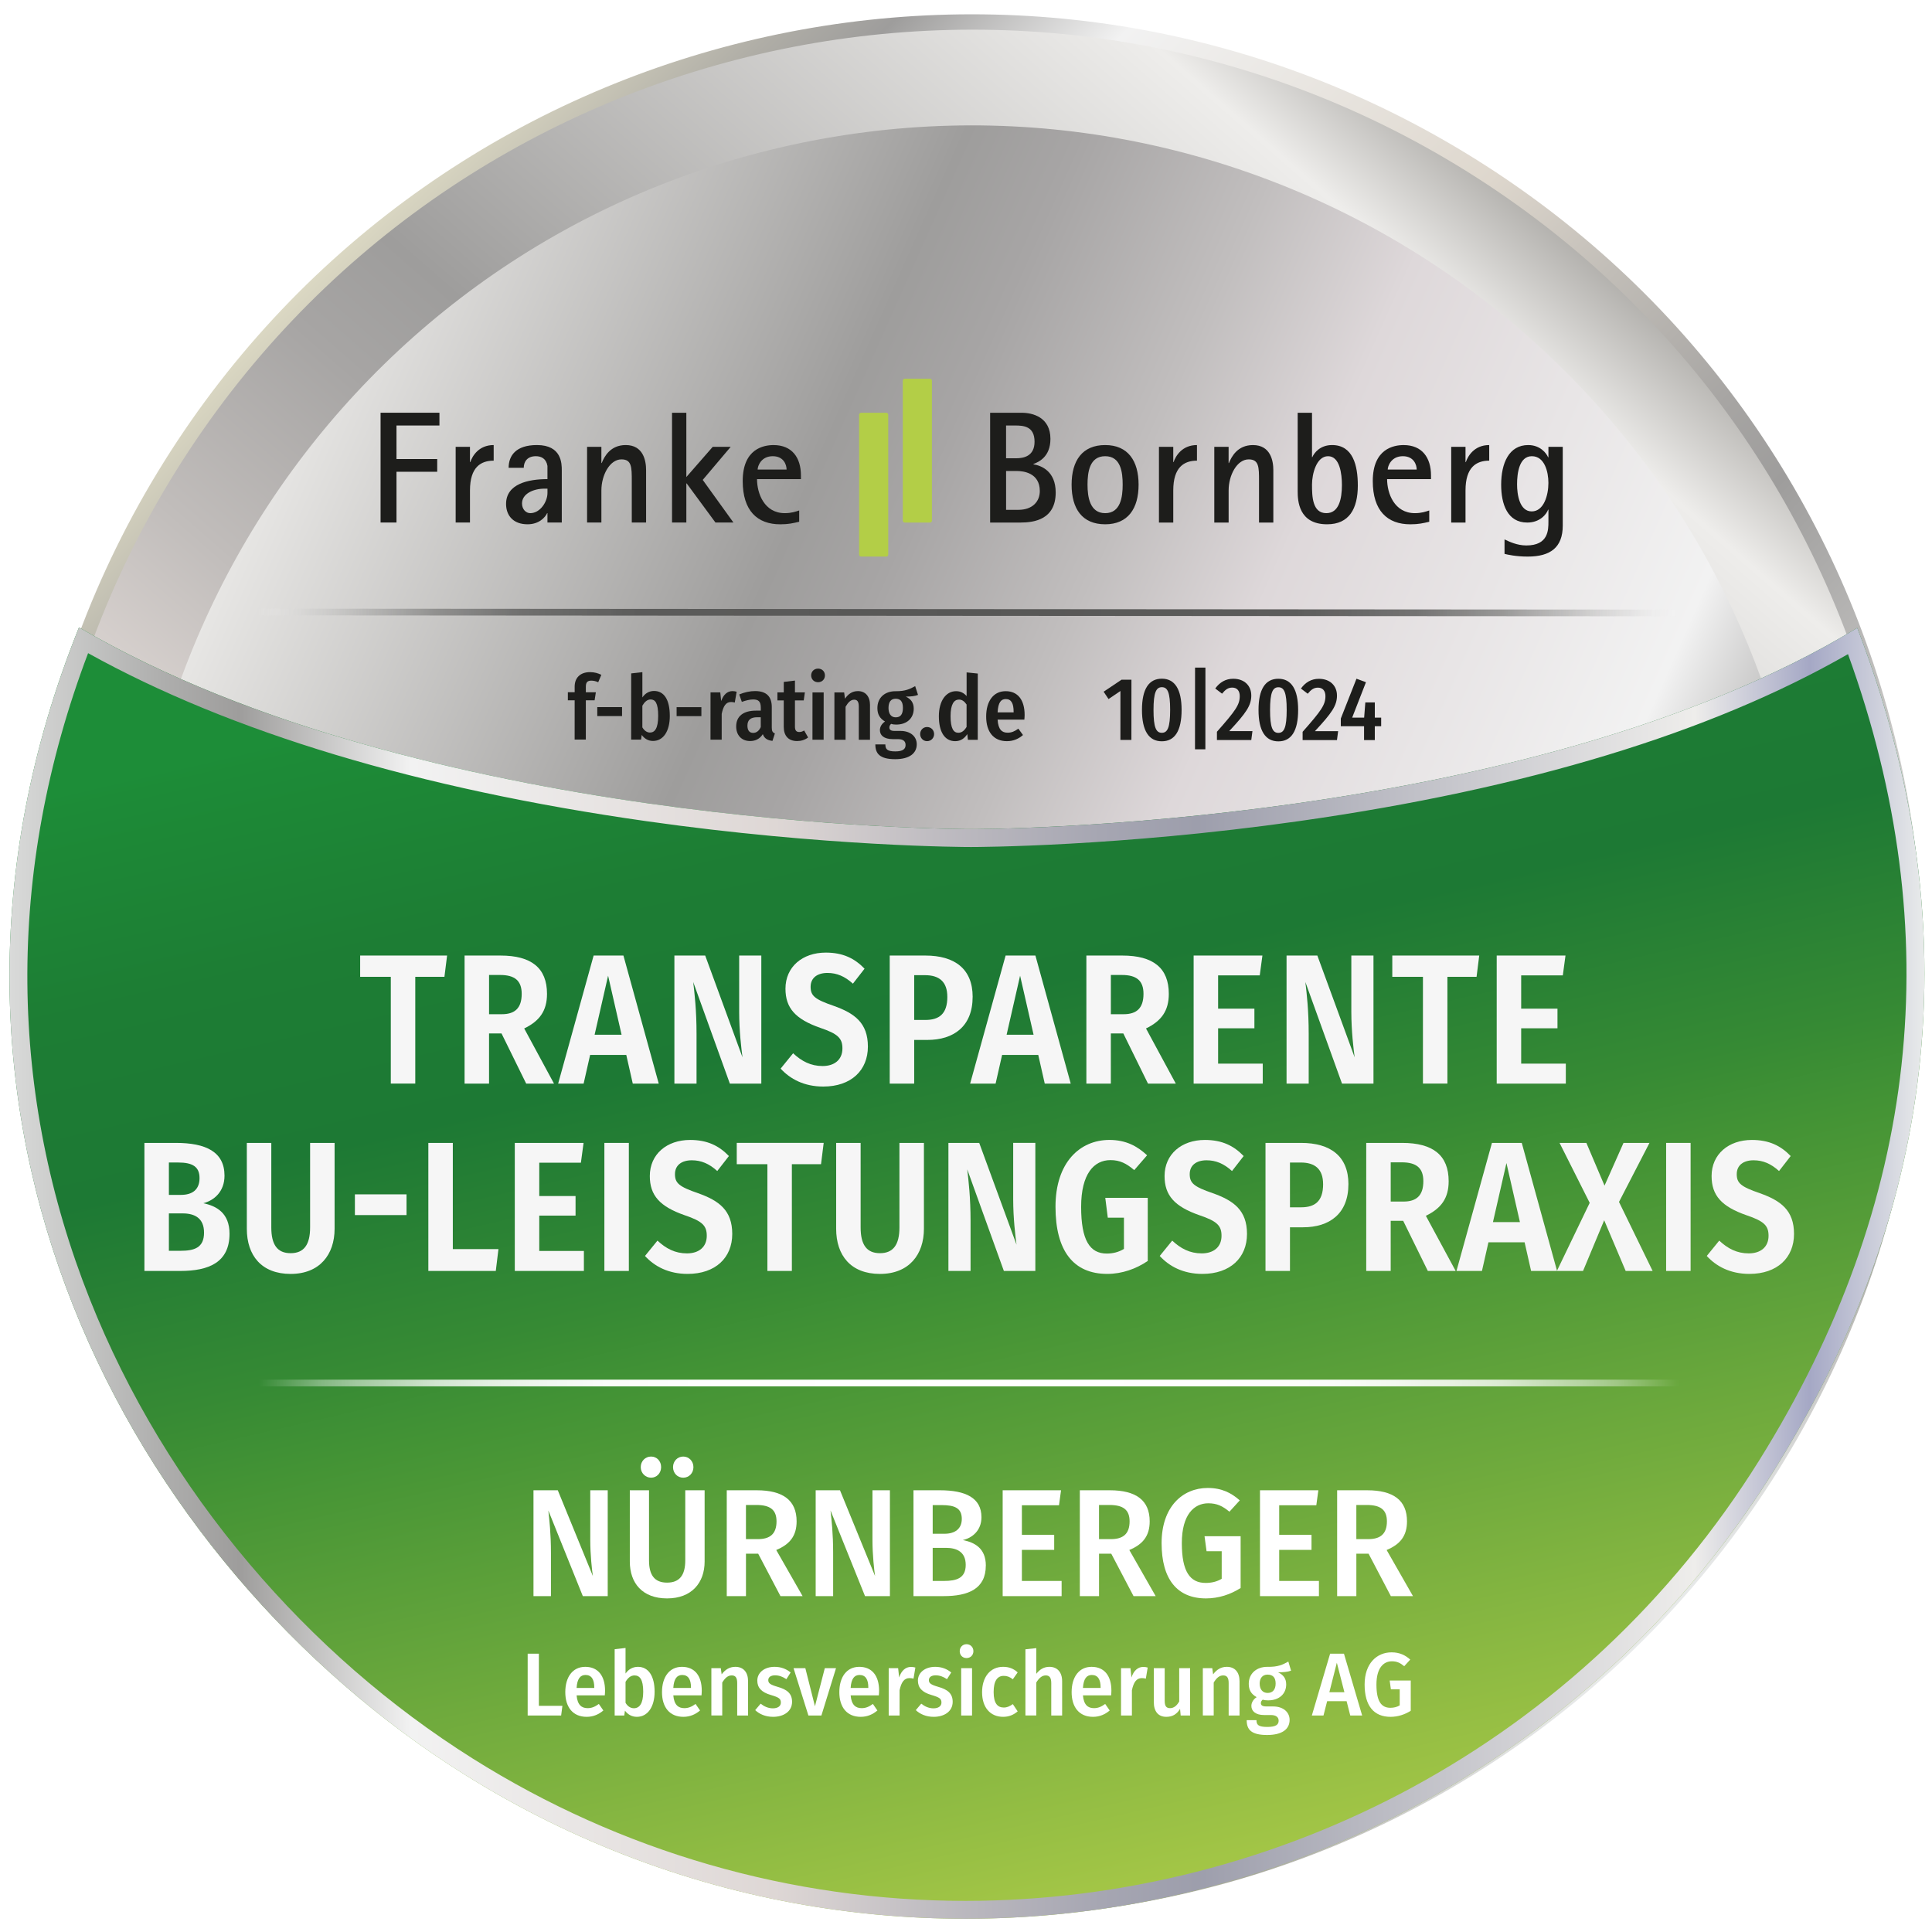
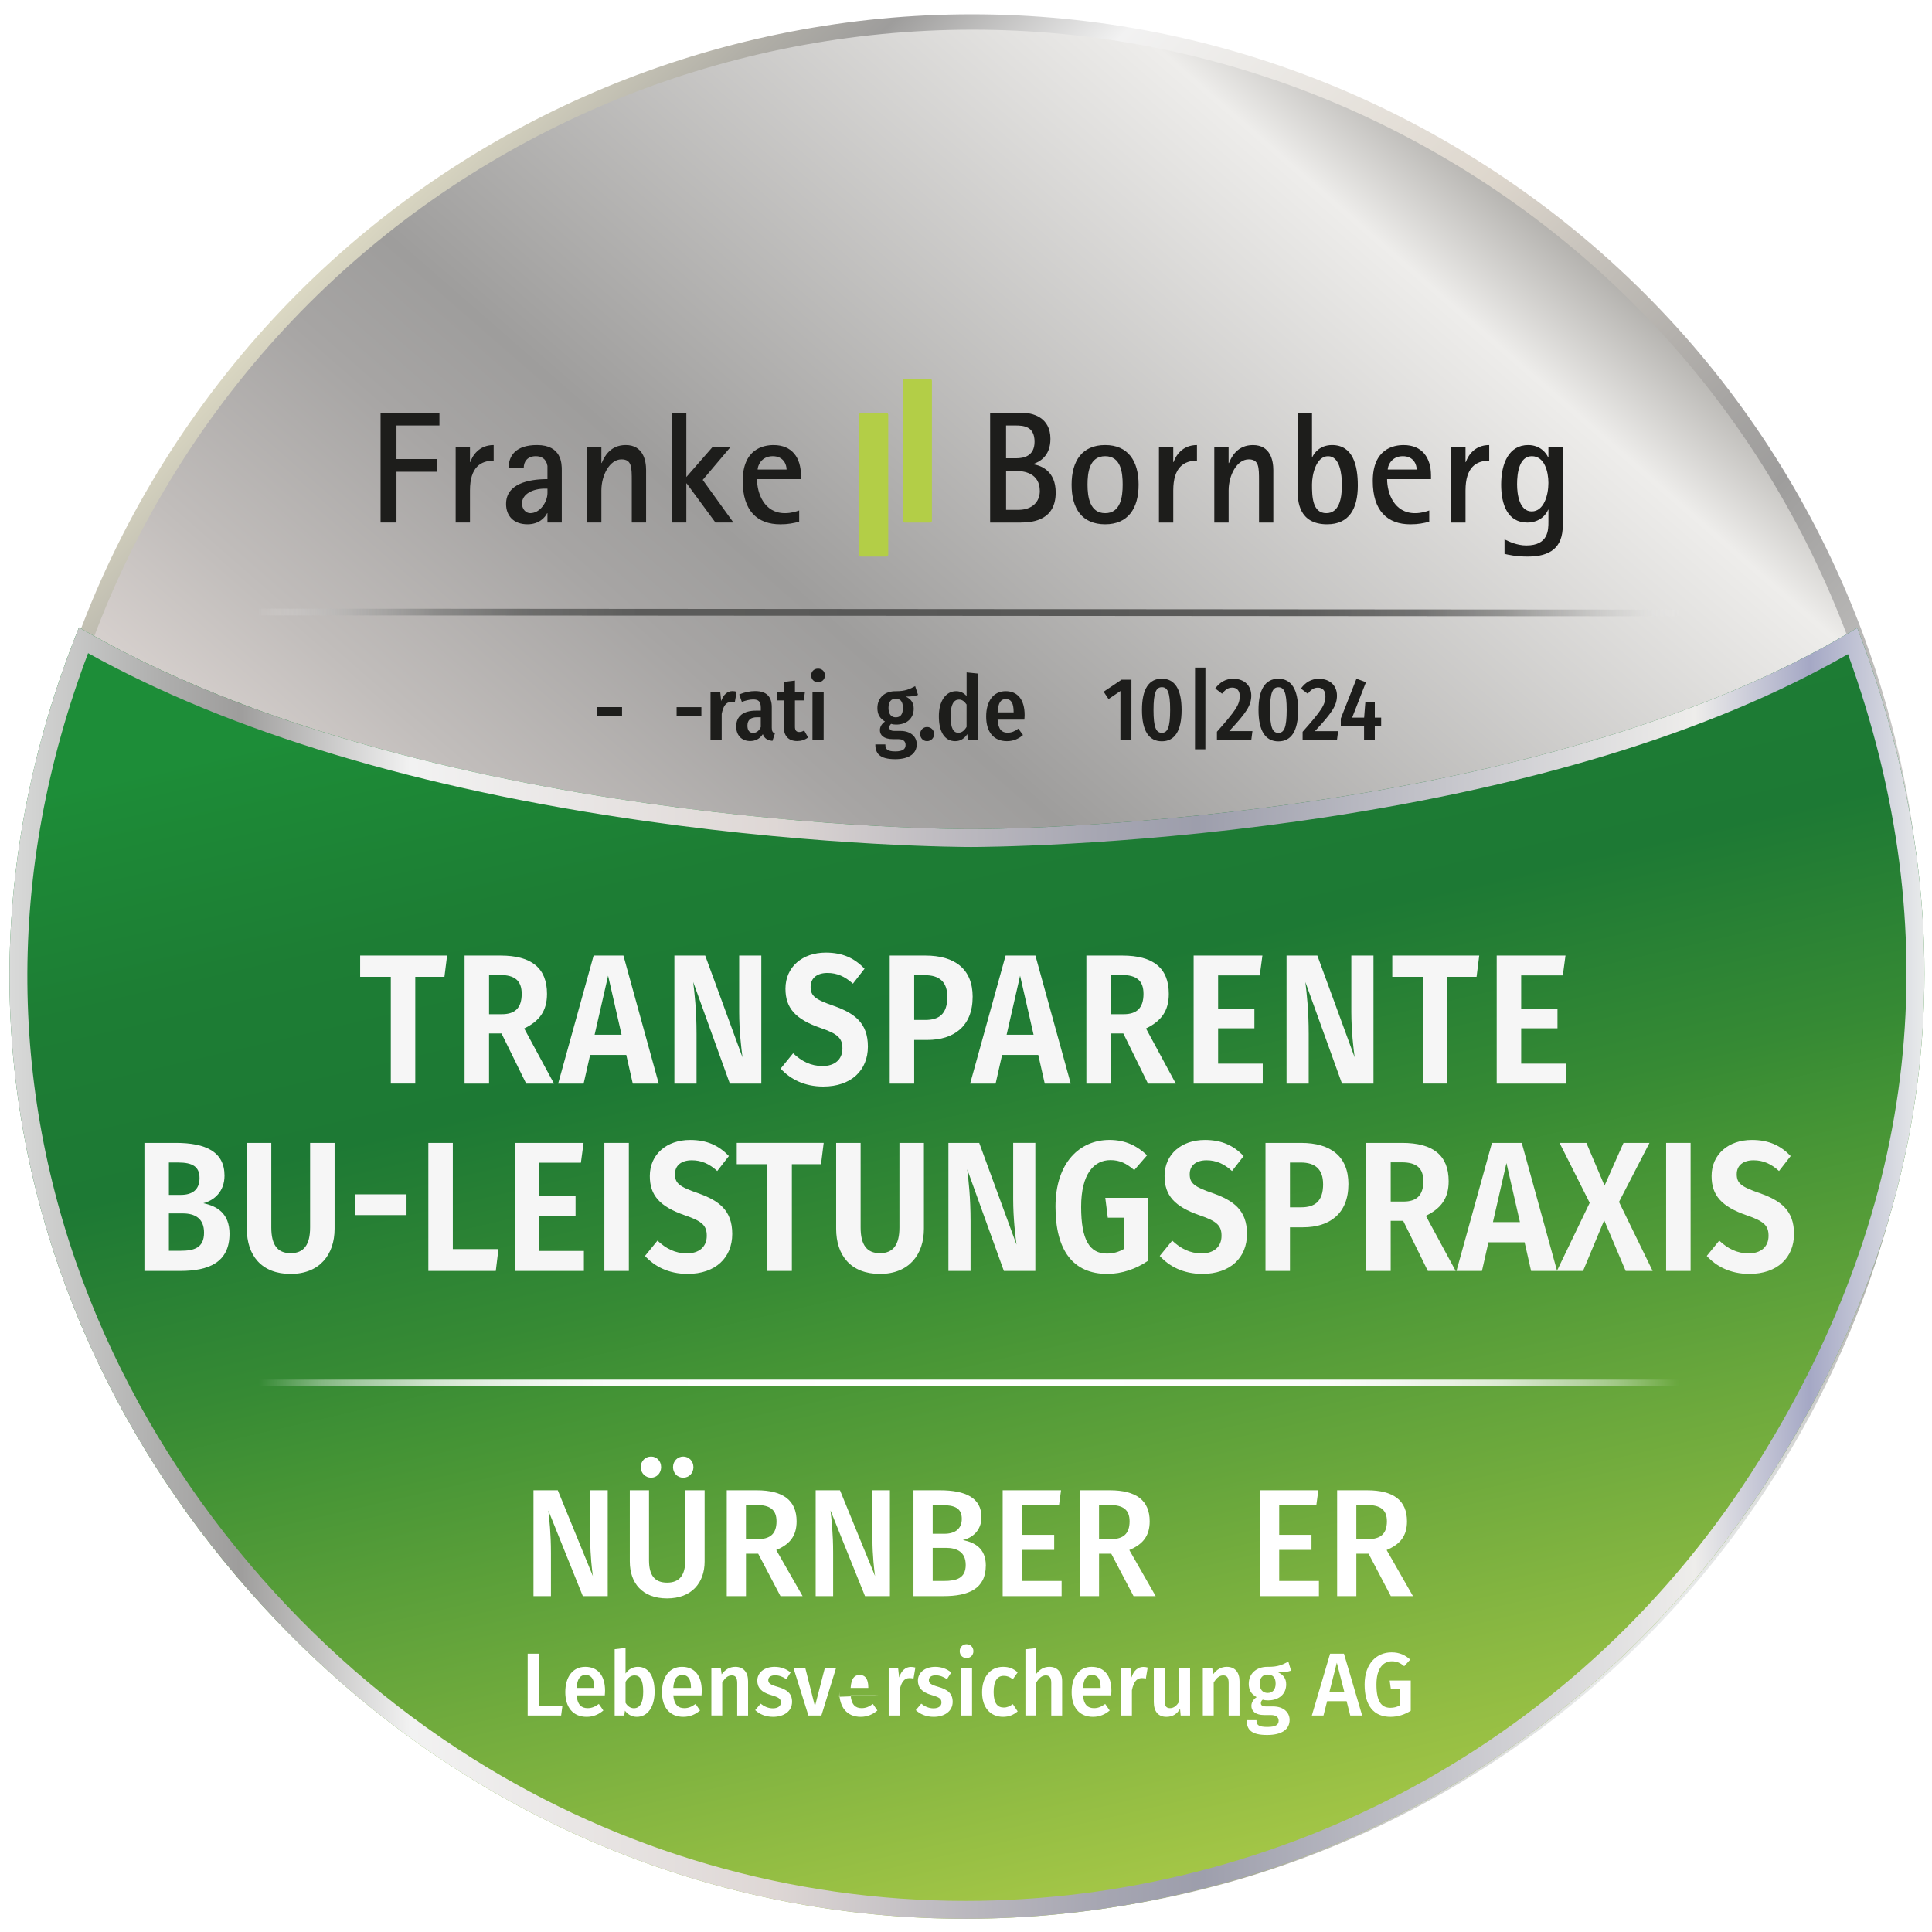
<svg xmlns="http://www.w3.org/2000/svg" id="Gesellschafter" viewBox="0 0 1080 1080">
  <defs>
    <style>
      .cls-1 {
        fill: url(#Unbenannter_Verlauf_6);
      }

      .cls-2 {
        filter: url(#outer-glow-1);
      }

      .cls-3 {
        fill: #f6f6f6;
      }

      .cls-4 {
        fill: #1d1d1b;
      }

      .cls-5 {
        fill: #fff;
      }

      .cls-6 {
        fill: #b3ce47;
      }

      .cls-7 {
        fill: url(#Unbenannter_Verlauf_142);
      }

      .cls-8 {
        fill: url(#Unbenannter_Verlauf_165);
      }

      .cls-9 {
        fill: url(#Unbenannter_Verlauf_29);
      }

      .cls-10 {
        fill: url(#Unbenannter_Verlauf_11);
      }

      .cls-11 {
        fill: url(#Neues_Verlaufsfeld_4);
      }

      .cls-12 {
        fill: url(#Neues_Verlaufsfeld_3);
      }
    </style>
    <linearGradient id="Unbenannter_Verlauf_142" data-name="Unbenannter Verlauf 142" x1="952.13" y1="70.42" x2="35.68" y2="1122.1" gradientUnits="userSpaceOnUse">
      <stop offset="0" stop-color="#e9ebeb" />
      <stop offset=".06" stop-color="#a7a5a1" />
      <stop offset=".12" stop-color="#eeedeb" />
      <stop offset=".38" stop-color="#9e9d9c" />
      <stop offset=".43" stop-color="#a7a5a4" />
      <stop offset=".52" stop-color="#c1bdbb" />
      <stop offset=".6" stop-color="#ded7d4" />
      <stop offset=".79" stop-color="#f2f2f2" />
      <stop offset=".88" stop-color="#9e9d9c" />
      <stop offset=".92" stop-color="#afada6" />
      <stop offset="1" stop-color="#dbd8c3" />
      <stop offset="1" stop-color="#dedbc5" />
    </linearGradient>
    <linearGradient id="Unbenannter_Verlauf_11" data-name="Unbenannter Verlauf 11" x1="-39.52" y1="280.14" x2="1030.85" y2="757.94" gradientUnits="userSpaceOnUse">
      <stop offset="0" stop-color="#e9ebeb" />
      <stop offset=".06" stop-color="#a7a5a1" />
      <stop offset=".12" stop-color="#eeedeb" />
      <stop offset=".38" stop-color="#9e9d9c" />
      <stop offset=".43" stop-color="#a7a5a5" />
      <stop offset=".52" stop-color="#c1bebe" />
      <stop offset=".6" stop-color="#ded8da" />
      <stop offset=".79" stop-color="#f2f2f2" />
      <stop offset=".88" stop-color="#9e9d9c" />
      <stop offset=".92" stop-color="#afada6" />
      <stop offset="1" stop-color="#dbd8c3" />
      <stop offset="1" stop-color="#dedbc5" />
    </linearGradient>
    <linearGradient id="Neues_Verlaufsfeld_4" data-name="Neues Verlaufsfeld 4" x1="-231.72" y1="-983.08" x2="-984.29" y2="-230.52" gradientTransform="translate(-64.37 1147.7) rotate(90.04)" gradientUnits="userSpaceOnUse">
      <stop offset="0" stop-color="#e9ebeb" />
      <stop offset=".06" stop-color="#a7a5a1" />
      <stop offset=".12" stop-color="#eeedeb" />
      <stop offset=".38" stop-color="#9e9d9c" />
      <stop offset=".43" stop-color="#a7a5a3" />
      <stop offset=".52" stop-color="#c1bdb7" />
      <stop offset=".6" stop-color="#ded7cd" />
      <stop offset=".79" stop-color="#f2f2f2" />
      <stop offset=".88" stop-color="#9e9d9c" />
      <stop offset=".92" stop-color="#afada6" />
      <stop offset="1" stop-color="#dbd8c3" />
      <stop offset="1" stop-color="#dedbc5" />
    </linearGradient>
    <linearGradient id="Neues_Verlaufsfeld_3" data-name="Neues Verlaufsfeld 3" x1="2075.35" y1="-1326.91" x2="2744.74" y2="-657.52" gradientTransform="translate(3133.06 1074.21) rotate(-148.06)" gradientUnits="userSpaceOnUse">
      <stop offset="0" stop-color="#b3ce49" />
      <stop offset=".41" stop-color="#439335" />
      <stop offset=".46" stop-color="#368a34" />
      <stop offset=".59" stop-color="#1d7934" />
      <stop offset=".7" stop-color="#1d7d34" />
      <stop offset=".82" stop-color="#1d8b37" />
      <stop offset=".83" stop-color="#1d8d38" />
    </linearGradient>
    <linearGradient id="Unbenannter_Verlauf_165" data-name="Unbenannter Verlauf 165" x1="1075.78" y1="711.66" x2="5.3" y2="711.66" gradientUnits="userSpaceOnUse">
      <stop offset="0" stop-color="#e9ebeb" />
      <stop offset=".06" stop-color="#a5a8c5" />
      <stop offset=".12" stop-color="#eeedeb" />
      <stop offset=".38" stop-color="#9d9eac" />
      <stop offset=".43" stop-color="#a6a6b2" />
      <stop offset=".52" stop-color="#c0bdc2" />
      <stop offset=".6" stop-color="#ded7d5" />
      <stop offset=".79" stop-color="#f2f2f2" />
      <stop offset=".88" stop-color="#9e9d9c" />
      <stop offset=".92" stop-color="#aeaead" />
      <stop offset="1" stop-color="#d9dad9" />
      <stop offset="1" stop-color="#dcdddc" />
    </linearGradient>
    <radialGradient id="Unbenannter_Verlauf_6" data-name="Unbenannter Verlauf 6" cx="541.68" cy="342.39" fx="541.68" fy="342.39" r="397.15" gradientUnits="userSpaceOnUse">
      <stop offset="0" stop-color="#575756" />
      <stop offset=".46" stop-color="#5a5a59" stop-opacity=".98" />
      <stop offset=".63" stop-color="#676766" stop-opacity=".9" />
      <stop offset=".75" stop-color="#7e7e7d" stop-opacity=".76" />
      <stop offset=".84" stop-color="#9f9f9e" stop-opacity=".57" />
      <stop offset=".93" stop-color="#c9c9c8" stop-opacity=".32" />
      <stop offset="1" stop-color="#fcfcfc" stop-opacity=".02" />
      <stop offset="1" stop-color="#fff" stop-opacity="0" />
    </radialGradient>
    <filter id="outer-glow-1" x="212.75" y="211.71" width="660.83" height="99.43" filterUnits="userSpaceOnUse">
      <feOffset dx="0" dy="0" />
      <feGaussianBlur result="blur" stdDeviation="4" />
      <feFlood flood-color="#1d1d1b" flood-opacity=".8" />
      <feComposite in2="blur" operator="in" />
      <feComposite in="SourceGraphic" />
    </filter>
    <radialGradient id="Unbenannter_Verlauf_29" data-name="Unbenannter Verlauf 29" cx="541.68" cy="773.1" fx="541.68" fy="773.1" r="397.15" gradientUnits="userSpaceOnUse">
      <stop offset="0" stop-color="#fff" />
      <stop offset=".37" stop-color="#fff" stop-opacity=".99" />
      <stop offset=".51" stop-color="#fff" stop-opacity=".97" />
      <stop offset=".6" stop-color="#fff" stop-opacity=".92" />
      <stop offset=".68" stop-color="#fff" stop-opacity=".85" />
      <stop offset=".75" stop-color="#fff" stop-opacity=".77" />
      <stop offset=".8" stop-color="#fff" stop-opacity=".66" />
      <stop offset=".86" stop-color="#fff" stop-opacity=".53" />
      <stop offset=".91" stop-color="#fff" stop-opacity=".39" />
      <stop offset=".95" stop-color="#fff" stop-opacity=".22" />
      <stop offset=".99" stop-color="#fff" stop-opacity=".04" />
      <stop offset="1" stop-color="#fff" stop-opacity="0" />
    </radialGradient>
  </defs>
  <g>
    <path class="cls-7" d="M991.47,820.19c-154.69,247.78-480.94,323.24-728.73,168.54C14.97,834.04-60.48,507.8,94.21,260.02,248.9,12.24,575.14-63.22,822.92,91.47c247.79,154.7,323.24,480.95,168.56,728.72Z" />
-     <path class="cls-10" d="M1000.59,433.9c58.65,252.81-98.75,505.29-351.57,563.94-252.82,58.65-505.28-98.74-563.93-351.56C26.45,393.48,183.83,141.01,436.64,82.35c252.82-58.65,505.3,98.74,563.95,351.54Z" />
    <path class="cls-11" d="M98.65,262.79C251.56,17.86,575.22-57,820.14,95.91c244.93,152.91,319.8,476.58,166.89,721.51-152.91,244.93-476.58,319.79-721.52,166.88C20.59,831.38-54.26,507.71,98.65,262.79M91.54,258.35C-64.06,507.6,11.83,835.78,261.08,991.39c249.25,155.61,577.44,79.7,733.05-169.54,155.61-249.25,79.7-577.43-169.55-733.05C575.33-66.81,247.15,9.11,91.54,258.35h0Z" />
    <g>
      <path class="cls-12" d="M542.79,463.49s-304.5.67-498.64-112.78c-109.95,273.45,29.82,524.51,214.89,640.85,248.76,156.38,577.48,79.33,732.93-170.02,67.39-108.1,123.97-268.26,46.27-470.55-186.02,113.17-495.44,112.5-495.44,112.5Z" />
      <path class="cls-8" d="M49.26,365.13c79.72,44.23,184.64,75.81,312.11,93.92,100.46,14.28,178.05,14.44,181.31,14.44h.12s.12,0,.12,0c3.31,0,82.11-.16,182.77-14.41,127.4-18.03,230.71-49.43,307.35-93.41,56.43,155.73,39.78,307.27-49.56,450.58-24.27,38.93-53.4,74.42-86.6,105.48-32.2,30.14-68.23,56.12-107.06,77.23-76.59,41.63-163.09,63.64-250.15,63.64-97.37,0-192.57-27.49-275.31-79.5-46.4-29.17-88.39-65.76-124.81-108.76-38.1-44.98-68.14-94.77-89.3-147.98-22.68-57.04-34.44-116.45-34.94-176.6-.52-61.73,10.9-123.79,33.94-184.64M44.15,350.72c-109.95,273.45,29.82,524.51,214.89,640.85,87.33,54.9,184.55,81.03,280.63,81.03,177.61,0,351.42-89.25,452.29-251.06,67.39-108.1,123.97-268.26,46.27-470.55-183.85,111.85-488.24,112.5-495.32,112.5-.08,0-.13,0-.13,0,0,0-.04,0-.12,0-6.93,0-306.63-.65-498.52-112.78h0Z" />
    </g>
  </g>
  <path class="cls-1" d="M-19.98,343.89c10.07,0,20.14.01,30.21.02,27.16.02,54.32.04,81.49.05,40.43.03,80.86.05,121.29.08,48.99.03,97.98.06,146.96.1,54.02.04,108.04.07,162.06.11,54.16.04,108.32.07,162.48.11,50.85.03,101.69.07,152.54.1,42.68.03,85.36.06,128.04.08,30.9.02,61.8.04,92.7.06,14.54,0,29.09.22,43.63.03.64,0,1.27,0,1.91,0,2.41,0,2.42-3.75,0-3.75-10.07,0-20.14-.01-30.21-.02-27.16-.02-54.32-.04-81.49-.05-40.43-.03-80.86-.05-121.29-.08-48.99-.03-97.98-.06-146.96-.1-54.02-.04-108.04-.07-162.06-.11-54.16-.04-108.32-.07-162.48-.11-50.85-.03-101.69-.07-152.54-.1-42.68-.03-85.36-.06-128.04-.08-30.9-.02-61.8-.04-92.7-.06-14.54,0-29.09-.22-43.63-.03-.64,0-1.27,0-1.91,0-2.41,0-2.42,3.75,0,3.75h0Z" />
  <g id="FB_Logo" data-name="FB Logo" class="cls-2">
    <path class="cls-4" d="M848.05,270.76c0-6.4,1.24-15.74,8.27-15.74s9.25,8.54,9.25,14.94c0,6.76-2.49,15.92-9.34,15.92s-8.18-9.52-8.18-15.12M873.58,249.77h-8v5.87h-.18c-.89-2.22-4.36-6.85-11.12-6.85-10.76,0-15.12,10.14-15.12,22.15,0,10.85,3.47,21.17,14.59,21.17,7.29,0,10.85-4.89,11.65-7.21h.18v6.58c0,4.8,0,13.43-12.36,13.43-5.15,0-9.6-2.14-12.18-3.38v8.09c1.87.45,6.4,1.51,12.98,1.51,12.63,0,19.57-5.07,19.57-17.34v-44.02ZM811.23,292.11h8v-17.97c0-12.99,6.05-16.63,13.25-16.63v-8.72c-8.36,0-11.92,6.14-13.07,9.52h-.18v-8.54h-8v42.34ZM775.75,262.49c0-1.87,1.87-7.47,8.45-7.47,6.14,0,7.74,4.8,7.74,7.47h-16.18ZM798.96,285.35c-1.87.62-4.36,1.51-8,1.51-11.56,0-15.56-11.11-15.56-19.03h24.54v-2.04c0-9.96-4.98-16.99-15.3-16.99-5.42,0-17.25,1.96-17.25,20.1,0,16.63,8.18,24.19,20.99,24.19,4.63,0,7.11-.62,10.58-1.42v-6.32ZM733.42,270.85c0-5.78,2.4-15.83,8.98-15.83s7.74,9.96,7.74,16.1c0,7.83-1.69,15.74-8.72,15.74-7.82,0-8-9.43-8-16.01M733.42,230.74h-8.01v43.84c0,5.34.53,18.5,16.46,18.5,12.27,0,17.16-8.62,17.16-21.7,0-11.11-2.67-22.59-14.4-22.59-6.76,0-10.05,4.45-11.03,6.76h-.18v-24.82ZM678.81,292.11h8v-17.97c0-8.45,4.63-17.34,11.21-17.34,5.78,0,5.78,4.36,5.78,12.18v23.13h8v-29.35c0-5.25-1.6-13.96-11.39-13.96-8.63,0-12,6.49-13.43,10.05h-.18v-9.07h-8v42.34ZM647.86,292.11h8v-17.97c0-12.99,6.05-16.63,13.25-16.63v-8.72c-8.36,0-11.92,6.14-13.07,9.52h-.18v-8.54h-8v42.34ZM607.93,270.94c0-6.85,1.07-15.92,9.87-15.92s9.78,9.07,9.78,15.92-1.16,15.92-9.78,15.92-9.87-9.16-9.87-15.92M617.8,293.08c12.72,0,18.68-8.8,18.68-22.14s-5.96-22.15-18.68-22.15-18.77,8.63-18.77,22.15,5.96,22.14,18.77,22.14M562.4,263.29h5.96c3.64,0,12.9.98,12.9,11.21,0,5.78-4,10.5-12,10.5h-6.85v-21.7ZM562.4,237.86h5.07c4.62,0,10.85.36,10.85,9.07,0,8.18-6.22,9.25-10.32,9.25h-5.6v-18.32ZM553.5,292.11h16.99c7.74,0,19.65-1.78,19.65-16.81,0-11.83-7.92-15.03-12.45-15.74v-.18c2.85-1.07,9.51-3.92,9.51-14.05,0-12.18-10.05-14.59-16.01-14.59h-17.7v61.37Z" />
    <path class="cls-4" d="M423.52,262.49c0-1.87,1.87-7.47,8.45-7.47,6.14,0,7.74,4.8,7.74,7.47h-16.19ZM446.74,285.35c-1.87.62-4.36,1.51-8,1.51-11.56,0-15.56-11.12-15.56-19.03h24.55v-2.04c0-9.96-4.98-16.99-15.3-16.99-5.42,0-17.25,1.96-17.25,20.1,0,16.63,8.18,24.19,20.99,24.19,4.62,0,7.11-.62,10.58-1.43v-6.31ZM375.67,292.1h8v-21.87h.18l16.1,21.87h10.05l-17.17-23.83,15.65-18.5h-10.05l-14.76,16.9v-35.93h-8v61.36ZM328.18,292.1h8v-17.96c0-8.45,4.63-17.34,11.21-17.34,5.78,0,5.78,4.36,5.78,12.18v23.12h8v-29.35c0-5.25-1.6-13.96-11.38-13.96-8.63,0-12.01,6.49-13.43,10.05h-.18v-9.07h-8v42.33ZM306.04,273.16v2.4c0,4.98-4.1,11.3-9.61,11.3-2.4,0-4.62-2.14-4.62-5.43,0-5.42,6.32-8.27,12.63-8.27h1.6ZM306.04,292.1h8v-29.08c0-3.82,0-14.23-13.88-14.23-11.83,0-15.83,5.96-15.83,12.72h8.45c0-3.38,1.96-6.49,6.76-6.49,3.02,0,5.78,1.33,6.49,5.43v7.38c-10.76,0-23.13,2.67-23.13,13.87,0,6.58,4.09,11.38,12.01,11.38,6.49,0,9.87-3.91,10.94-6.22h.18v5.25ZM254.72,292.1h8v-17.96c0-12.99,6.05-16.63,13.25-16.63v-8.72c-8.36,0-11.92,6.14-13.07,9.52h-.18v-8.54h-8v42.33ZM212.75,292.1h8.89v-28.37h22.77v-7.12h-22.77v-18.76h24.01v-7.12h-32.91v61.36Z" />
    <g>
      <rect class="cls-6" x="483.42" y="233.9" width="9.95" height="74.07" />
      <path class="cls-6" d="M490.21,237.07v67.75h-3.62v-67.75h3.62M495.43,230.74h-14.07c-.61,0-1.11.5-1.11,1.1v78.19c0,.61.5,1.1,1.11,1.1h14.07c.61,0,1.1-.49,1.1-1.1v-78.19c0-.61-.49-1.1-1.1-1.1h0Z" />
    </g>
    <g>
      <rect class="cls-6" x="507.84" y="214.87" width="9.95" height="74.07" />
      <path class="cls-6" d="M514.63,218.03v67.75h-3.62v-67.75h3.62M519.85,211.71h-14.07c-.61,0-1.11.5-1.11,1.11v78.19c0,.61.5,1.1,1.11,1.1h14.07c.61,0,1.1-.49,1.1-1.1v-78.19c0-.61-.5-1.11-1.1-1.11h0Z" />
    </g>
  </g>
  <path class="cls-9" d="M-19.98,774.98h1077.72c14.56,0,29.13.2,43.69,0,.64,0,1.27,0,1.91,0,2.41,0,2.42-3.75,0-3.75H25.62c-14.56,0-29.13-.2-43.69,0-.64,0-1.27,0-1.91,0-2.41,0-2.42,3.75,0,3.75h0Z" />
  <g>
    <path class="cls-3" d="M248.43,546.05h-16.29v59.68h-13.68v-59.68h-17.13v-11.9h48.6l-1.49,11.9Z" />
    <path class="cls-3" d="M280.36,577.71h-6.98v28.03h-13.68v-71.58h20.11c17.22,0,25.97,6.93,25.97,21.41,0,9.52-4.19,15.21-12.75,19.34l16.66,30.83h-15.55l-13.78-28.03ZM273.38,566.95h7.17c7.17,0,11.08-3.31,11.08-11.38,0-7.34-3.82-10.55-12.1-10.55h-6.14v21.93Z" />
    <path class="cls-3" d="M350.08,589.71h-20.2l-3.63,16.03h-14.24l19.83-71.58h16.66l19.74,71.58h-14.52l-3.63-16.03ZM347.47,578.43l-7.54-33-7.54,33h15.08Z" />
    <path class="cls-3" d="M425.58,605.74h-17.59l-20.48-56.79c.75,6.41,1.86,15.72,1.86,28.96v27.83h-12.38v-71.58h17.22l20.85,56.89c-.65-4.86-1.86-14.79-1.86-25.45v-31.45h12.38v71.58Z" />
    <path class="cls-3" d="M483.3,541.5l-6.52,8.38c-4.56-4.14-9.03-6-14.24-6-5.58,0-9.4,2.69-9.4,7.76s2.42,7.03,12.94,10.65c11.64,4.14,19.08,9.52,19.08,22.76s-9.31,22.34-24.95,22.34c-10.71,0-18.53-4.24-23.83-10.03l6.98-8.58c4.75,4.45,9.87,7.14,16.48,7.14s11.08-3.52,11.08-9.83c0-5.69-2.51-8.17-12.29-11.48-13.96-4.86-19.55-11.07-19.55-21.93,0-12.21,9.5-20.17,22.53-20.17,9.59,0,16.11,3.21,21.69,9Z" />
    <path class="cls-3" d="M543.71,557.23c0,16.55-10.61,24.1-25.32,24.1h-7.35v24.41h-13.68v-71.58h19.92c16.38,0,26.44,7.45,26.44,23.07ZM529.56,557.23c0-8.38-4.47-12.1-12.47-12.1h-6.05v25.03h6.24c7.54,0,12.29-3.21,12.29-12.93Z" />
    <path class="cls-3" d="M580.38,589.71h-20.2l-3.63,16.03h-14.24l19.83-71.58h16.66l19.74,71.58h-14.52l-3.63-16.03ZM577.78,578.43l-7.54-33-7.54,33h15.08Z" />
    <path class="cls-3" d="M627.95,577.71h-6.98v28.03h-13.68v-71.58h20.11c17.22,0,25.97,6.93,25.97,21.41,0,9.52-4.19,15.21-12.75,19.34l16.66,30.83h-15.55l-13.78-28.03ZM620.97,566.95h7.17c7.17,0,11.08-3.31,11.08-11.38,0-7.34-3.82-10.55-12.1-10.55h-6.14v21.93Z" />
    <path class="cls-3" d="M704.2,545.23h-23.27v18.62h20.29v10.96h-20.29v19.76h24.95v11.17h-38.63v-71.58h38.45l-1.49,11.07Z" />
    <path class="cls-3" d="M767.78,605.74h-17.59l-20.48-56.79c.75,6.41,1.86,15.72,1.86,28.96v27.83h-12.38v-71.58h17.22l20.85,56.89c-.65-4.86-1.86-14.79-1.86-25.45v-31.45h12.38v71.58Z" />
    <path class="cls-3" d="M825.4,546.05h-16.29v59.68h-13.68v-59.68h-17.13v-11.9h48.6l-1.49,11.9Z" />
    <path class="cls-3" d="M873.62,545.23h-23.27v18.62h20.29v10.96h-20.29v19.76h24.95v11.17h-38.63v-71.58h38.45l-1.49,11.07Z" />
    <path class="cls-3" d="M128.3,689.68c0,16.03-11.64,20.79-27.46,20.79h-20.11v-71.58h17.59c16.85,0,27.18,5.07,27.18,18.31,0,9-5.87,13.86-11.82,15.41,7.26,1.55,14.62,5.38,14.62,17.07ZM94.41,649.85v18.1h6.7c6.52,0,10.43-3,10.43-9.41s-4-8.69-11.92-8.69h-5.21ZM114.06,689.06c0-7.96-5.03-10.76-11.92-10.76h-7.73v20.9h6.52c7.63,0,13.13-1.66,13.13-10.14Z" />
    <path class="cls-3" d="M187.04,686.89c0,14.38-8.29,25.24-24.58,25.24s-24.48-10.34-24.48-25.24v-48h13.68v47.27c0,9.62,3.35,14.38,10.8,14.38s10.89-4.76,10.89-14.38v-47.27h13.69v48Z" />
    <path class="cls-3" d="M198.39,667.65h28.86v11.59h-28.86v-11.59Z" />
    <path class="cls-3" d="M253.13,698.26h25.51l-1.49,12.21h-37.7v-71.58h13.68v59.37Z" />
    <path class="cls-3" d="M324.72,649.96h-23.27v18.62h20.29v10.96h-20.29v19.76h24.95v11.17h-38.63v-71.58h38.45l-1.49,11.07Z" />
    <path class="cls-3" d="M351.53,710.47h-13.68v-71.58h13.68v71.58Z" />
    <path class="cls-3" d="M407.47,646.23l-6.52,8.38c-4.56-4.14-9.03-6-14.24-6-5.58,0-9.4,2.69-9.4,7.76s2.42,7.03,12.94,10.65c11.64,4.14,19.08,9.52,19.08,22.76s-9.31,22.34-24.95,22.34c-10.71,0-18.53-4.24-23.83-10.03l6.98-8.58c4.75,4.45,9.87,7.14,16.48,7.14s11.08-3.52,11.08-9.83c0-5.69-2.51-8.17-12.29-11.48-13.96-4.86-19.55-11.07-19.55-21.93,0-12.21,9.5-20.17,22.53-20.17,9.59,0,16.11,3.21,21.69,9Z" />
    <path class="cls-3" d="M458.95,650.78h-16.29v59.68h-13.68v-59.68h-17.13v-11.9h48.6l-1.49,11.9Z" />
    <path class="cls-3" d="M516.48,686.89c0,14.38-8.29,25.24-24.58,25.24s-24.48-10.34-24.48-25.24v-48h13.68v47.27c0,9.62,3.35,14.38,10.8,14.38s10.89-4.76,10.89-14.38v-47.27h13.69v48Z" />
    <path class="cls-3" d="M578.76,710.47h-17.59l-20.48-56.79c.75,6.41,1.86,15.72,1.86,28.96v27.83h-12.38v-71.58h17.22l20.85,56.89c-.65-4.86-1.86-14.79-1.86-25.45v-31.45h12.38v71.58Z" />
    <path class="cls-3" d="M641.22,645.82l-7.17,8.28c-4.38-3.72-8.01-5.59-13.31-5.59-9.12,0-16.38,7.55-16.38,26.17s4.84,26.07,14.34,26.07c3.44,0,6.7-.83,9.59-2.59v-17.48h-9.03l-1.4-11.07h23.74v35.27c-6.52,4.45-14.43,7.24-22.62,7.24-18.99,0-28.95-12.93-28.95-37.55s13.5-37.34,30.16-37.34c9.22,0,15.64,3.52,21.04,8.59Z" />
    <path class="cls-3" d="M695.22,646.23l-6.52,8.38c-4.56-4.14-9.03-6-14.24-6-5.58,0-9.4,2.69-9.4,7.76s2.42,7.03,12.94,10.65c11.64,4.14,19.08,9.52,19.08,22.76s-9.31,22.34-24.95,22.34c-10.71,0-18.53-4.24-23.83-10.03l6.98-8.58c4.75,4.45,9.87,7.14,16.48,7.14s11.08-3.52,11.08-9.83c0-5.69-2.51-8.17-12.29-11.48-13.96-4.86-19.55-11.07-19.55-21.93,0-12.21,9.5-20.17,22.53-20.17,9.59,0,16.11,3.21,21.69,9Z" />
    <path class="cls-3" d="M753.77,661.96c0,16.55-10.61,24.1-25.32,24.1h-7.35v24.41h-13.68v-71.58h19.92c16.38,0,26.44,7.45,26.44,23.07ZM739.62,661.96c0-8.38-4.47-12.1-12.47-12.1h-6.05v25.03h6.24c7.54,0,12.29-3.21,12.29-12.93Z" />
    <path class="cls-3" d="M784.39,682.44h-6.98v28.03h-13.68v-71.58h20.11c17.22,0,25.97,6.93,25.97,21.41,0,9.52-4.19,15.21-12.75,19.34l16.66,30.83h-15.55l-13.78-28.03ZM777.41,671.68h7.17c7.17,0,11.08-3.31,11.08-11.38,0-7.34-3.82-10.55-12.1-10.55h-6.14v21.93Z" />
    <path class="cls-3" d="M852.25,694.44h-20.2l-3.63,16.03h-14.24l19.83-71.58h16.66l19.74,71.58h-14.52l-3.63-16.03ZM849.65,683.16l-7.54-33-7.54,33h15.08Z" />
    <path class="cls-3" d="M923.84,710.47h-15.08l-12.01-28.34-11.82,28.34h-14.62l18.34-38.07-16.85-33.51h14.99l10.15,23.89,10.61-23.89h14.52l-17.04,33,18.8,38.58Z" />
    <path class="cls-3" d="M945.06,710.47h-13.68v-71.58h13.68v71.58Z" />
    <path class="cls-3" d="M1001.01,646.23l-6.52,8.38c-4.56-4.14-9.03-6-14.24-6-5.58,0-9.4,2.69-9.4,7.76s2.42,7.03,12.94,10.65c11.64,4.14,19.08,9.52,19.08,22.76s-9.31,22.34-24.95,22.34c-10.71,0-18.53-4.24-23.83-10.03l6.98-8.58c4.75,4.45,9.87,7.14,16.48,7.14s11.08-3.52,11.08-9.83c0-5.69-2.51-8.17-12.29-11.48-13.96-4.86-19.55-11.07-19.55-21.93,0-12.21,9.5-20.17,22.53-20.17,9.59,0,16.11,3.21,21.69,9Z" />
  </g>
  <g>
-     <path class="cls-4" d="M327.49,383.78v3.2s5.6,0,5.6,0l-.7,4.5h-4.9s-.01,21.95-.01,21.95h-6.25s.01-21.96.01-21.96h-3.8s0-4.5,0-4.5h3.8s0-3.15,0-3.15c0-4.7,2.9-8.1,8.61-8.09,2.45,0,4.45.6,6.3,1.5l-1.75,4.15c-1.4-.65-2.7-.9-3.85-.9-2.2,0-3.05,1-3.05,3.3Z" />
    <path class="cls-4" d="M333.88,395.28h13.85s0,5.01,0,5.01h-13.85s0-5.01,0-5.01Z" />
-     <path class="cls-4" d="M374.43,400.21c0,8.5-3.61,14-9.41,13.99-2.6,0-4.75-1.25-6.3-3.35l-.35,2.6h-5.55s.02-37.01.02-37.01l6.25-.7v14.15c1.49-2.25,3.79-3.65,6.54-3.64,5.55,0,8.8,4.86,8.79,13.96ZM367.93,400.2c0-7.4-1.75-9.2-4.25-9.2-1.95,0-3.5,1.55-4.6,3.5v12.1c.99,1.7,2.49,2.9,4.24,2.9,2.7,0,4.6-2.3,4.61-9.3Z" />
    <path class="cls-4" d="M378.23,395.31h13.85s0,5.01,0,5.01h-13.85s0-5.01,0-5.01Z" />
    <path class="cls-4" d="M411.79,386.68l-1.05,6.05c-.7-.2-1.3-.3-2.1-.3-2.9,0-4.35,2.4-5.21,6.65v14.4s-6.26,0-6.26,0l.02-26.45h5.45s.5,4.9.5,4.9c1.25-3.65,3.45-5.6,6.35-5.6.8,0,1.55.15,2.3.35Z" />
    <path class="cls-4" d="M433.17,410l-1.35,4.15c-2.7-.3-4.5-1.25-5.4-3.75-1.75,2.75-4.3,3.85-7.1,3.85-4.8,0-7.8-3.3-7.79-8.16,0-5.7,3.96-8.85,11.16-8.84h2.6s0-1.65,0-1.65c0-3.4-1.25-4.6-4.25-4.6-1.8,0-3.95.5-6.35,1.35l-1.45-4.15c2.95-1.25,6.1-1.9,8.85-1.89,6.45,0,9.35,3.16,9.34,8.96v11.6c0,1.95.59,2.65,1.74,3.15ZM425.27,406.44v-5.5s-1.95,0-1.95,0c-3.75,0-5.5,1.55-5.5,4.7,0,2.7,1.15,4.05,3.2,4.05,1.85,0,3.3-1.15,4.25-3.25Z" />
    <path class="cls-4" d="M451.72,412.26c-1.75,1.35-3.95,2-6.1,2-4.95,0-7.5-3-7.5-7.96v-14.75s-3.54,0-3.54,0v-4.5s3.55,0,3.55,0v-5.85s6.25-.75,6.25-.75v6.6s5.55,0,5.55,0l-.65,4.5h-4.9s0,14.7,0,14.7c0,2,.75,2.95,2.4,2.95.95,0,1.75-.25,2.75-.85l2.2,3.9Z" />
    <path class="cls-4" d="M461.14,377.56c0,2.15-1.55,3.8-3.85,3.8-2.25,0-3.85-1.65-3.85-3.8s1.6-3.8,3.85-3.8c2.3,0,3.85,1.65,3.85,3.8ZM460.42,413.52h-6.25s.02-26.46.02-26.46h6.25s-.02,26.46-.02,26.46Z" />
-     <path class="cls-4" d="M486.33,394.13v19.4s-6.26,0-6.26,0v-18.55c.01-2.95-.99-3.85-2.59-3.85-1.9,0-3.4,1.5-4.8,3.95v18.45s-6.26,0-6.26,0l.02-26.45h5.45s.45,3.5.45,3.5c1.85-2.65,4.05-4.25,7.25-4.25,4.2,0,6.75,3,6.75,7.8Z" />
    <path class="cls-4" d="M513.18,388.45c-1.7.7-3.95.95-6.85.95,2.95,1.35,4.45,3.5,4.45,6.75,0,5.25-3.71,8.9-9.81,8.89-1.05,0-1.95-.1-2.8-.4-.6.45-1,1.2-1,2,0,1.1.55,1.95,2.85,1.95h3.35c5.7,0,9.1,3.21,9.1,7.46,0,5.05-4.11,8.35-12.06,8.34-8.65,0-11.1-3.16-11.09-8.26h5.6c0,2.65,1,3.9,5.55,3.91,4.4,0,5.75-1.45,5.75-3.6,0-2.1-1.35-3.25-4.15-3.25h-2.85c-5.3,0-7.35-2.26-7.35-5.06,0-1.9,1.1-3.6,2.85-4.8-2.95-1.75-4.25-4.05-4.25-7.5,0-5.8,4.11-9.5,10.26-9.44,5.4.05,8.05-1.3,10.85-2.84l1.6,4.9ZM496.68,395.74c0,3.3,1.45,5.25,4,5.25,2.65,0,4.05-1.55,4.05-5.3,0-3.5-1.35-5.1-4.05-5.1-2.6,0-4,1.75-4,5.15Z" />
    <path class="cls-4" d="M522.17,410.36c0,2.1-1.6,3.95-3.95,3.95-2.25,0-3.85-1.85-3.85-3.95,0-2.15,1.6-3.95,3.85-3.95,2.35,0,3.95,1.8,3.95,3.95Z" />
    <path class="cls-4" d="M546.59,376.52l-.02,37.05h-5.5s-.35-3.2-.35-3.2c-1.5,2.3-3.65,3.95-6.75,3.95-6,0-9.15-5.36-9.14-13.96,0-8.4,3.86-14,9.66-13.99,2.5,0,4.45,1.1,5.85,2.75v-13.25s6.26.65,6.26.65ZM540.32,406.37v-12.55c-1.19-1.7-2.44-2.75-4.24-2.75-2.8,0-4.7,2.6-4.71,9.25,0,6.95,1.69,9.3,4.34,9.3,1.95,0,3.35-1.2,4.6-3.25Z" />
    <path class="cls-4" d="M572.62,402.29h-14.95c.35,5.64,2.5,7.29,5.59,7.29,2.2,0,3.95-.75,6-2.25l2.6,3.55c-2.35,2.05-5.3,3.45-9,3.44-7.5,0-11.6-5.26-11.59-13.81,0-8.35,3.91-14.15,10.91-14.14,6.65,0,10.6,4.71,10.59,13.36,0,.85-.1,1.85-.15,2.55ZM566.62,397.93c0-4.75-1.29-7.15-4.4-7.15-2.65,0-4.25,1.85-4.55,7.45h8.95s0-.29,0-.29Z" />
    <path class="cls-4" d="M632.46,413.63h-6.15s.02-27.36.02-27.36l-6.65,4.5-2.75-4.1,10-6.7h5.55s-.02,33.66-.02,33.66Z" />
    <path class="cls-4" d="M660.52,396.85c0,11.7-3.81,17.55-11.06,17.54-7.25,0-11.1-5.91-11.09-17.56,0-11.65,3.86-17.45,11.11-17.44,7.25,0,11.05,5.96,11.04,17.46ZM644.82,396.84c0,9.85,1.44,12.8,4.64,12.8,3.2,0,4.65-2.9,4.66-12.8,0-9.85-1.44-12.7-4.64-12.7-3.2,0-4.65,3-4.66,12.7Z" />
    <path class="cls-4" d="M673.81,418.86h-5.8s.03-45.66.03-45.66h5.8s-.03,45.66-.03,45.66Z" />
    <path class="cls-4" d="M699.48,388.72c0,5.7-2.86,9.8-12.36,19.99h13s-.65,4.96-.65,4.96h-19.2s0-4.61,0-4.61c10.36-11.74,12.76-15.04,12.76-19.94,0-3.1-1.65-4.75-4.2-4.75-2.3,0-3.8,1.1-5.7,3.4l-3.8-2.9c2.5-3.45,5.8-5.45,10.05-5.44,6.45,0,10.1,4.11,10.09,9.31Z" />
    <path class="cls-4" d="M725.67,396.89c0,11.7-3.81,17.55-11.06,17.54-7.25,0-11.1-5.91-11.09-17.56,0-11.65,3.86-17.45,11.11-17.44,7.25,0,11.05,5.96,11.04,17.46ZM709.97,396.88c0,9.85,1.44,12.8,4.64,12.8,3.2,0,4.65-2.9,4.66-12.8,0-9.85-1.44-12.7-4.64-12.7-3.2,0-4.65,3-4.66,12.7Z" />
    <path class="cls-4" d="M747.38,388.75c0,5.7-2.86,9.8-12.36,19.99h13s-.65,4.96-.65,4.96h-19.2s0-4.61,0-4.61c10.36-11.74,12.76-15.04,12.76-19.94,0-3.1-1.65-4.75-4.2-4.75-2.3,0-3.8,1.1-5.7,3.4l-3.8-2.9c2.5-3.45,5.8-5.45,10.05-5.44,6.45,0,10.1,4.11,10.09,9.31Z" />
    <path class="cls-4" d="M772.07,405.97h-3.55s0,7.75,0,7.75h-6s0-7.75,0-7.75h-13s0-4.31,0-4.31l8.76-22.25,5.3,1.95-7.71,19.79h6.7s.66-8.5.66-8.5h5.3s0,8.5,0,8.5h3.55s0,4.8,0,4.8Z" />
  </g>
  <g>
    <path class="cls-5" d="M339.71,892.24h-13.91l-19.28-47.87c.57,5.22,1.46,12.76,1.46,23.72v24.15h-9.76v-59.17h13.59l19.61,47.95c-.49-3.25-1.46-11.82-1.46-20.21v-27.75h9.76v59.17Z" />
    <path class="cls-5" d="M393.89,872.88c0,11.9-7.24,20.64-20.99,20.64s-20.83-8.48-20.83-20.64v-39.82h10.74v39.22c0,8.31,3.17,12.42,10.09,12.42s10.17-4.11,10.17-12.42v-39.22h10.82v39.82ZM369.57,820.13c0,3.34-2.44,5.91-5.61,5.91s-5.78-2.57-5.78-5.91,2.52-5.91,5.78-5.91,5.61,2.57,5.61,5.91ZM387.63,820.13c0,3.34-2.44,5.91-5.7,5.91s-5.7-2.57-5.7-5.91,2.52-5.91,5.7-5.91,5.7,2.57,5.7,5.91Z" />
    <path class="cls-5" d="M423.83,868.52h-6.83v23.72h-10.74v-59.17h16.76c14.73,0,22.29,5.65,22.29,17.38,0,8.05-3.74,12.84-11.39,16.01l14.73,25.78h-12.37l-12.45-23.72ZM417,860.38h6.67c6.67,0,10.41-2.83,10.41-9.93,0-6.42-3.5-9.16-11.31-9.16h-5.78v19.1Z" />
    <path class="cls-5" d="M497.46,892.24h-13.91l-19.28-47.87c.57,5.22,1.46,12.76,1.46,23.72v24.15h-9.76v-59.17h13.59l19.61,47.95c-.49-3.25-1.46-11.82-1.46-20.21v-27.75h9.76v59.17Z" />
    <path class="cls-5" d="M551.07,875.2c0,13.02-9.84,17.04-23.51,17.04h-16.92v-59.17h14.73c14.48,0,23.27,4.28,23.27,15.07,0,7.36-5.04,11.56-10.41,12.76,6.43,1.29,12.86,4.45,12.86,14.3ZM521.38,841.37v16.01h6.59c5.86,0,9.68-2.74,9.68-8.31,0-5.99-3.91-7.71-11.23-7.71h-5.04ZM539.84,874.77c0-7.11-4.8-9.51-11.06-9.51h-7.4v18.5h6.26c7.08,0,12.2-1.54,12.2-8.99Z" />
    <path class="cls-5" d="M591.99,841.46h-20.75v16.53h18.06v8.39h-18.06v17.38h22.21v8.48h-32.95v-59.17h32.63l-1.14,8.39Z" />
    <path class="cls-5" d="M621.2,868.52h-6.83v23.72h-10.74v-59.17h16.76c14.73,0,22.29,5.65,22.29,17.38,0,8.05-3.74,12.84-11.39,16.01l14.73,25.78h-12.37l-12.45-23.72ZM614.37,860.38h6.67c6.67,0,10.41-2.83,10.41-9.93,0-6.42-3.5-9.16-11.31-9.16h-5.78v19.1Z" />
-     <path class="cls-5" d="M693.04,838.72l-5.78,6.34c-3.82-3.17-7-4.71-11.8-4.71-7.97,0-14.81,6.34-14.81,22.26s4.56,22.26,13.34,22.26c3.17,0,6.26-.69,8.95-2.31v-15.41h-8.46l-1.14-8.39h20.18v28.94c-5.61,3.6-12.29,5.82-19.36,5.82-16.03,0-24.82-10.62-24.82-30.91s11.72-30.83,25.79-30.83c7.81,0,13.18,2.74,17.9,6.94Z" />
    <path class="cls-5" d="M735.83,841.46h-20.75v16.53h18.06v8.39h-18.06v17.38h22.21v8.48h-32.95v-59.17h32.63l-1.14,8.39Z" />
    <path class="cls-5" d="M765.04,868.52h-6.83v23.72h-10.74v-59.17h16.76c14.73,0,22.29,5.65,22.29,17.38,0,8.05-3.74,12.84-11.39,16.01l14.73,25.78h-12.37l-12.45-23.72ZM758.21,860.38h6.67c6.67,0,10.41-2.83,10.41-9.93,0-6.42-3.5-9.16-11.31-9.16h-5.78v19.1Z" />
    <path class="cls-5" d="M301.23,953.57h13.16l-.71,5.4h-18.71v-34.55h6.27v29.15Z" />
    <path class="cls-5" d="M338.09,947.72h-15.77c.47,5.4,2.85,7.15,6.17,7.15,2.23,0,4.08-.75,6.27-2.35l2.52,3.65c-2.47,2.1-5.51,3.55-9.31,3.55-7.79,0-11.97-5.45-11.97-13.8s4.04-14.15,11.16-14.15,11.07,5,11.07,13.35c0,.85-.09,1.9-.14,2.6ZM332.2,943.27c0-4.35-1.47-6.95-4.89-6.95-2.85,0-4.66,2-4.99,7.25h9.88v-.3Z" />
    <path class="cls-5" d="M365.93,945.72c0,8.25-3.75,14-9.93,14-2.75,0-5.04-1.3-6.65-3.45l-.38,2.7h-5.37v-37.05l6.08-.7v14.3c1.62-2.35,4.04-3.75,6.94-3.75,5.84,0,9.31,5.1,9.31,13.95ZM359.56,945.72c0-7.05-2-9.15-4.89-9.15-2.18,0-3.8,1.55-4.99,3.6v11.7c1.09,1.9,2.75,3.05,4.66,3.05,3.09,0,5.22-2.55,5.22-9.2Z" />
    <path class="cls-5" d="M392.15,947.72h-15.77c.47,5.4,2.85,7.15,6.17,7.15,2.23,0,4.08-.75,6.27-2.35l2.52,3.65c-2.47,2.1-5.51,3.55-9.31,3.55-7.79,0-11.97-5.45-11.97-13.8s4.04-14.15,11.16-14.15,11.07,5,11.07,13.35c0,.85-.09,1.9-.14,2.6ZM386.26,943.27c0-4.35-1.47-6.95-4.89-6.95-2.85,0-4.66,2-4.99,7.25h9.88v-.3Z" />
    <path class="cls-5" d="M418.18,939.82v19.15h-6.08v-18.15c0-3.3-1.19-4.25-3.09-4.25-2.18,0-3.8,1.55-5.27,4v18.4h-6.08v-26.45h5.27l.48,3.45c1.95-2.65,4.46-4.2,7.65-4.2,4.51,0,7.12,3,7.12,8.05Z" />
    <path class="cls-5" d="M441.97,934.92l-2.38,3.75c-2.09-1.4-4.08-2.15-6.32-2.15-2.42,0-3.8,1.05-3.8,2.65,0,1.75,1,2.55,5.27,3.8,5.13,1.45,8.03,3.65,8.03,8.35,0,5.5-4.85,8.4-10.59,8.4-4.32,0-7.7-1.55-10.02-3.75l3.04-3.6c1.95,1.55,4.27,2.6,6.84,2.6,2.71,0,4.46-1.2,4.46-3.2,0-2.2-1-2.9-5.7-4.3-5.18-1.5-7.46-4.1-7.46-8,0-4.4,3.85-7.7,9.69-7.7,3.61,0,6.56,1.2,8.93,3.15Z" />
    <path class="cls-5" d="M459.17,958.97h-7.27l-8.31-26.45h6.6l5.37,21.3,5.51-21.3h6.27l-8.17,26.45Z" />
-     <path class="cls-5" d="M491.28,947.72h-15.77c.47,5.4,2.85,7.15,6.17,7.15,2.23,0,4.08-.75,6.27-2.35l2.52,3.65c-2.47,2.1-5.51,3.55-9.31,3.55-7.79,0-11.97-5.45-11.97-13.8s4.04-14.15,11.16-14.15,11.07,5,11.07,13.35c0,.85-.09,1.9-.14,2.6ZM485.39,943.27c0-4.35-1.47-6.95-4.89-6.95-2.85,0-4.66,2-4.99,7.25h9.88v-.3Z" />
+     <path class="cls-5" d="M491.28,947.72h-15.77c.47,5.4,2.85,7.15,6.17,7.15,2.23,0,4.08-.75,6.27-2.35l2.52,3.65c-2.47,2.1-5.51,3.55-9.31,3.55-7.79,0-11.97-5.45-11.97-13.8c0,.85-.09,1.9-.14,2.6ZM485.39,943.27c0-4.35-1.47-6.95-4.89-6.95-2.85,0-4.66,2-4.99,7.25h9.88v-.3Z" />
    <path class="cls-5" d="M511.7,932.17l-1.04,6.2c-.76-.2-1.33-.3-2.23-.3-3.04,0-4.61,2.35-5.56,6.8v14.1h-6.08v-26.45h5.27l.57,5.2c1.19-3.8,3.61-5.9,6.55-5.9.9,0,1.71.1,2.52.35Z" />
    <path class="cls-5" d="M531.75,934.92l-2.38,3.75c-2.09-1.4-4.08-2.15-6.32-2.15-2.42,0-3.8,1.05-3.8,2.65,0,1.75,1,2.55,5.27,3.8,5.13,1.45,8.03,3.65,8.03,8.35,0,5.5-4.85,8.4-10.59,8.4-4.32,0-7.7-1.55-10.02-3.75l3.04-3.6c1.95,1.55,4.27,2.6,6.84,2.6,2.71,0,4.46-1.2,4.46-3.2,0-2.2-1-2.9-5.7-4.3-5.18-1.5-7.46-4.1-7.46-8,0-4.4,3.85-7.7,9.69-7.7,3.61,0,6.56,1.2,8.93,3.15Z" />
    <path class="cls-5" d="M544.14,923.02c0,2.15-1.57,3.85-3.85,3.85s-3.8-1.7-3.8-3.85,1.57-3.9,3.8-3.9,3.85,1.7,3.85,3.9ZM543.38,958.97h-6.08v-26.45h6.08v26.45Z" />
    <path class="cls-5" d="M568.89,934.87l-2.71,3.85c-1.66-1.3-3.18-1.9-5.08-1.9-3.52,0-5.65,2.7-5.65,9.05s2.23,8.65,5.65,8.65c1.9,0,3.23-.65,5.08-1.9l2.71,4.05c-2.28,1.95-4.89,3.05-8.12,3.05-7.27,0-11.78-5.3-11.78-13.75s4.51-14.2,11.73-14.2c3.28,0,5.79.95,8.17,3.1Z" />
    <path class="cls-5" d="M593.74,939.82v19.15h-6.08v-18.15c0-3.3-1.24-4.25-3.09-4.25-2.14,0-3.8,1.55-5.27,3.95v18.45h-6.08v-37l6.08-.65v14.35c1.95-2.5,4.28-3.9,7.32-3.9,4.46,0,7.12,3.05,7.12,8.05Z" />
    <path class="cls-5" d="M621.14,947.72h-15.77c.47,5.4,2.85,7.15,6.17,7.15,2.23,0,4.08-.75,6.27-2.35l2.52,3.65c-2.47,2.1-5.51,3.55-9.31,3.55-7.79,0-11.97-5.45-11.97-13.8s4.04-14.15,11.16-14.15,11.07,5,11.07,13.35c0,.85-.09,1.9-.14,2.6ZM615.25,943.27c0-4.35-1.47-6.95-4.89-6.95-2.85,0-4.66,2-4.99,7.25h9.88v-.3Z" />
    <path class="cls-5" d="M641.57,932.17l-1.04,6.2c-.76-.2-1.33-.3-2.23-.3-3.04,0-4.61,2.35-5.56,6.8v14.1h-6.08v-26.45h5.27l.57,5.2c1.19-3.8,3.61-5.9,6.55-5.9.9,0,1.71.1,2.52.35Z" />
    <path class="cls-5" d="M665.27,958.97h-5.27l-.33-3.7c-1.85,3-4.23,4.45-7.7,4.45-4.56,0-6.98-3.1-6.98-8.2v-19h6.08v18.2c0,3.1.95,4.15,3.04,4.15s3.8-1.45,5.08-3.75v-18.6h6.08v26.45Z" />
    <path class="cls-5" d="M692.91,939.82v19.15h-6.08v-18.15c0-3.3-1.19-4.25-3.09-4.25-2.18,0-3.8,1.55-5.27,4v18.4h-6.08v-26.45h5.27l.48,3.45c1.95-2.65,4.46-4.2,7.65-4.2,4.51,0,7.12,3,7.12,8.05Z" />
    <path class="cls-5" d="M721.7,933.92c-1.9.7-4.28.9-7.27.9,3.04,1.45,4.56,3.5,4.56,6.8,0,5.15-3.8,8.9-10.12,8.9-1.09,0-2.04-.1-2.99-.4-.62.45-1.04,1.15-1.04,1.95,0,.95.52,1.85,3.04,1.85h3.85c5.56,0,9.17,3.15,9.17,7.5,0,5.3-4.32,8.45-12.54,8.45-8.93,0-11.45-3-11.45-8.3h5.46c0,2.65,1.09,3.8,6.08,3.8s6.32-1.4,6.32-3.5c0-1.95-1.47-3.15-4.27-3.15h-3.8c-5.04,0-7.17-2.35-7.17-5.1,0-1.85,1.09-3.7,2.95-4.9-3.09-1.7-4.42-4.05-4.42-7.45,0-5.75,4.32-9.5,10.4-9.5,5.94.15,8.69-1.25,11.73-2.95l1.52,5.1ZM704.17,941.17c0,3.2,1.66,5.2,4.46,5.2s4.46-1.9,4.46-5.25-1.52-5-4.56-5c-2.76,0-4.37,2-4.37,5.05Z" />
    <path class="cls-5" d="M752.76,950.97h-10.88l-2.04,8h-6.51l10.21-34.55h7.74l10.17,34.55h-6.65l-2.04-8ZM751.53,945.97l-4.23-16.5-4.18,16.5h8.41Z" />
    <path class="cls-5" d="M788.34,927.72l-3.37,3.7c-2.23-1.85-4.08-2.75-6.89-2.75-4.66,0-8.64,3.7-8.64,13s2.66,13,7.79,13c1.85,0,3.66-.4,5.22-1.35v-9h-4.94l-.67-4.9h11.78v16.9c-3.28,2.1-7.17,3.4-11.3,3.4-9.36,0-14.49-6.2-14.49-18.05s6.84-18,15.06-18c4.56,0,7.69,1.6,10.45,4.05Z" />
  </g>
</svg>